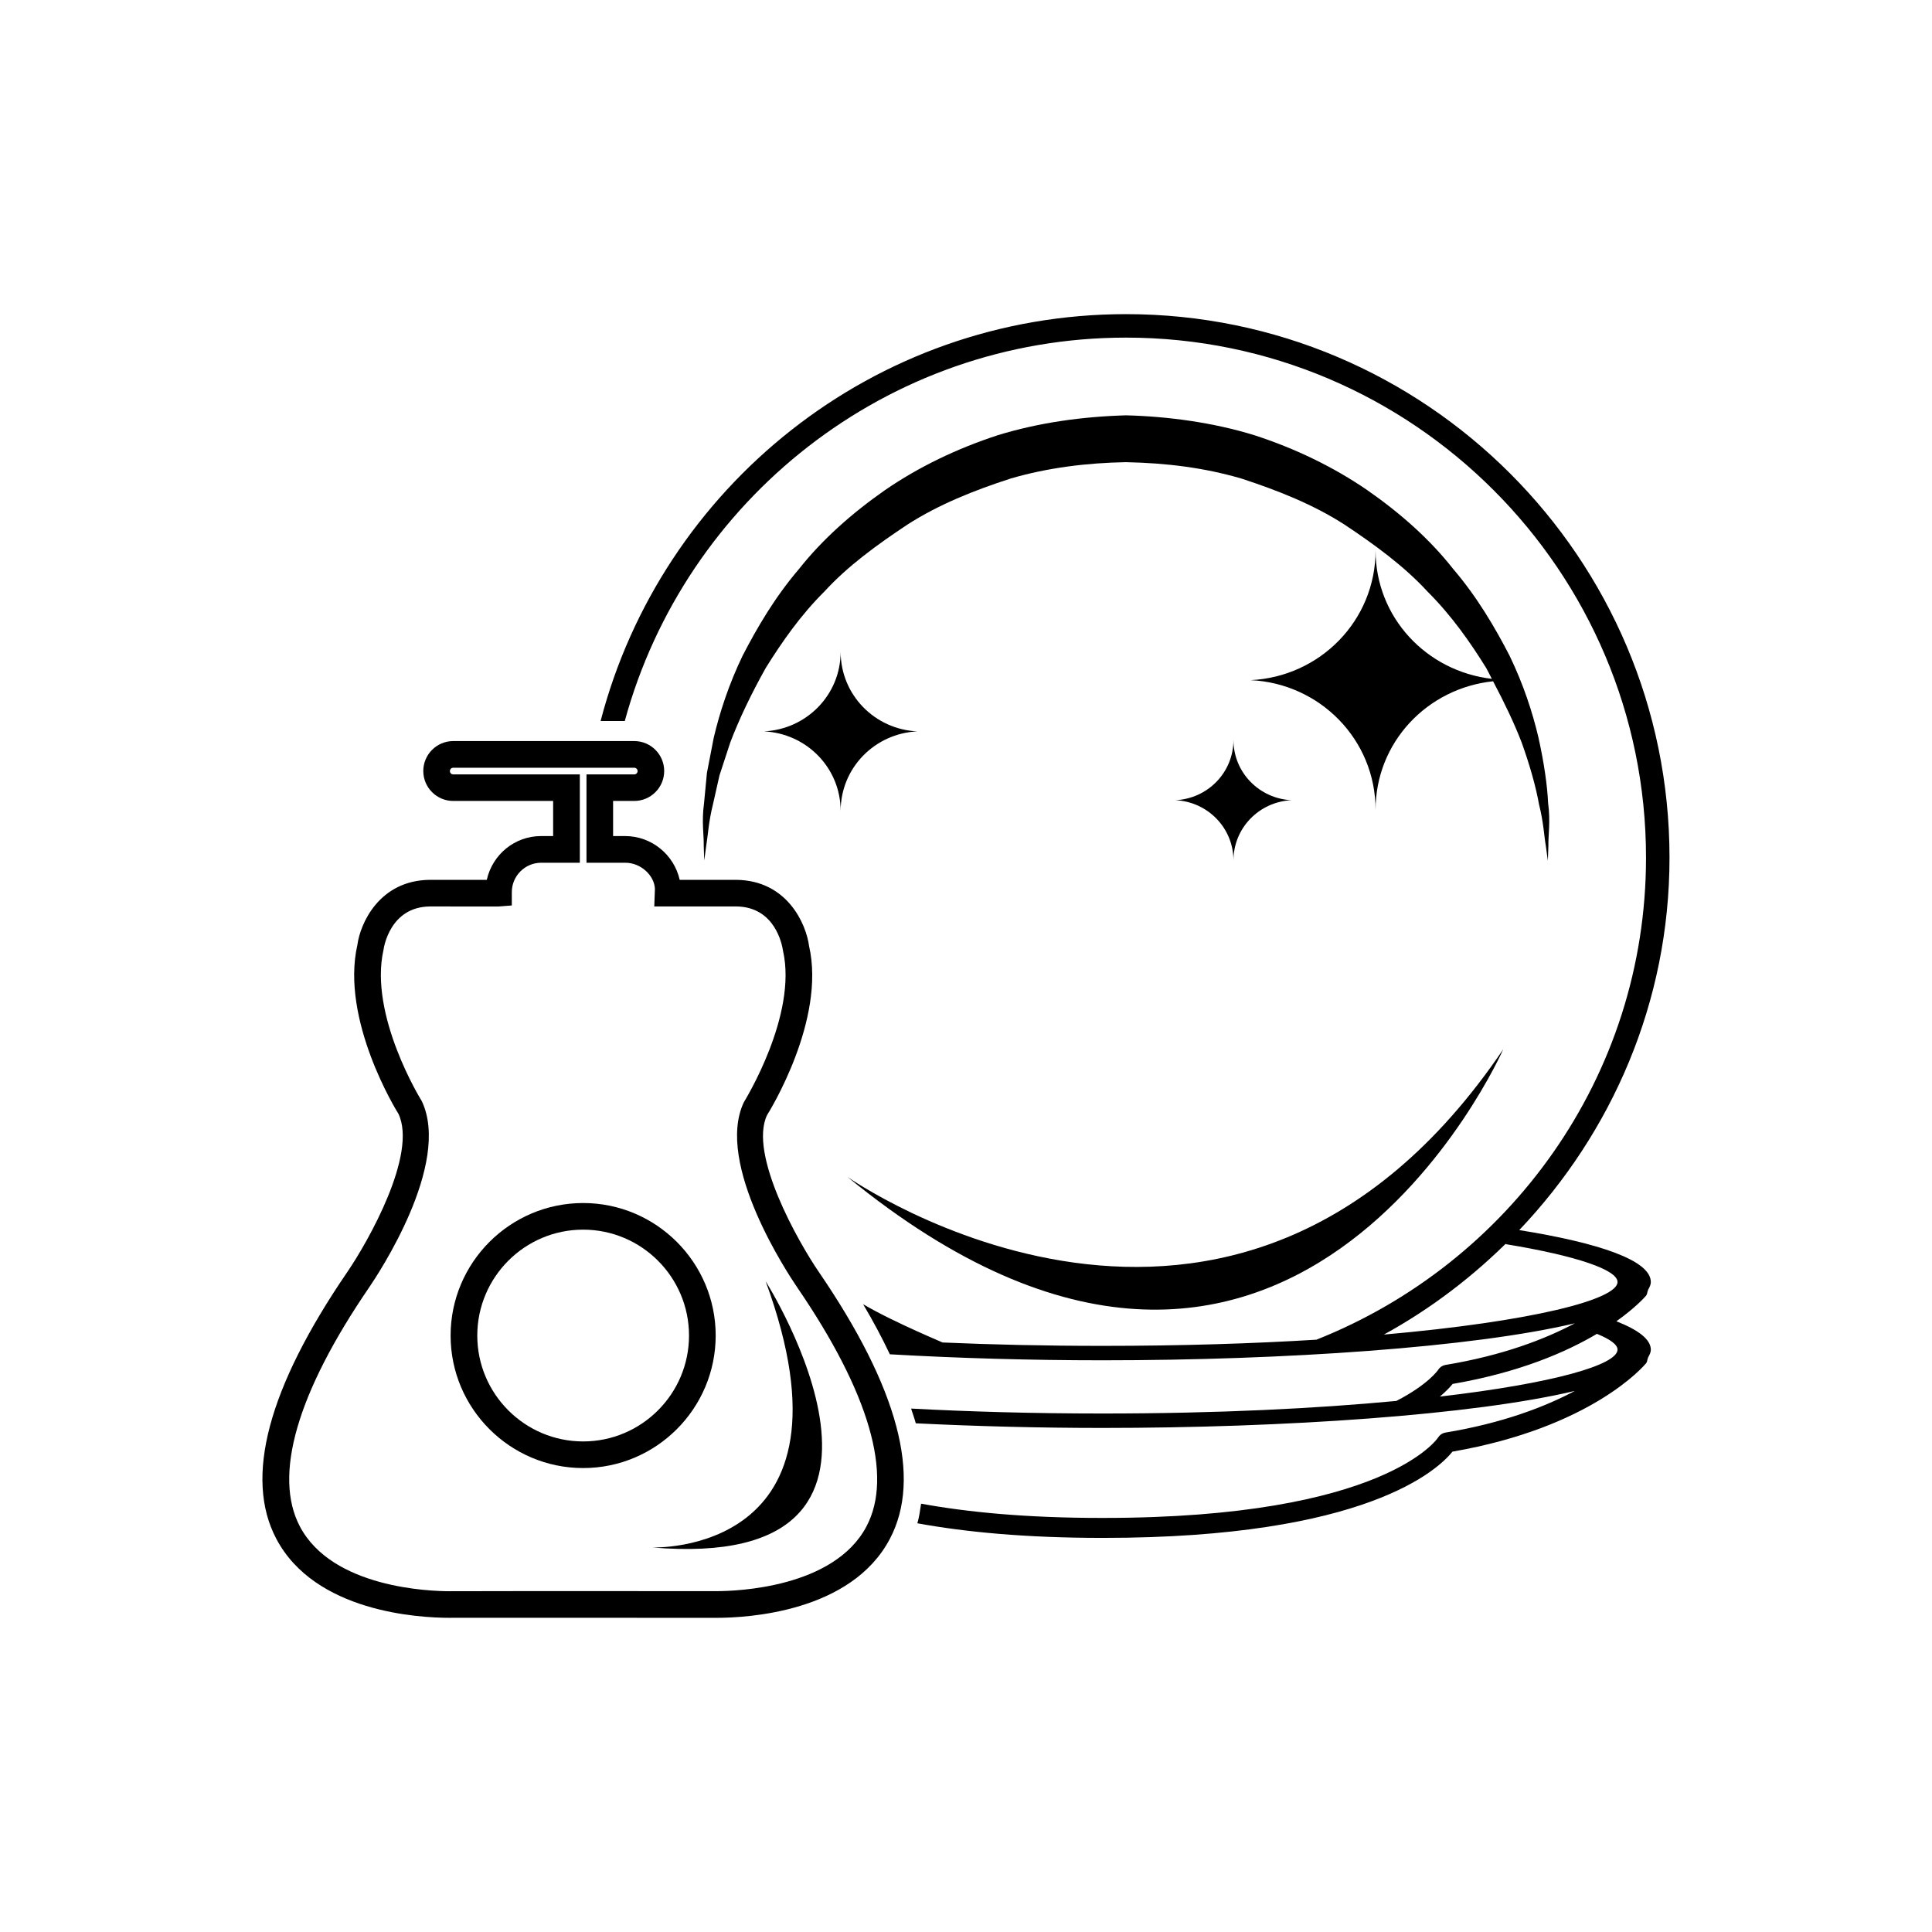
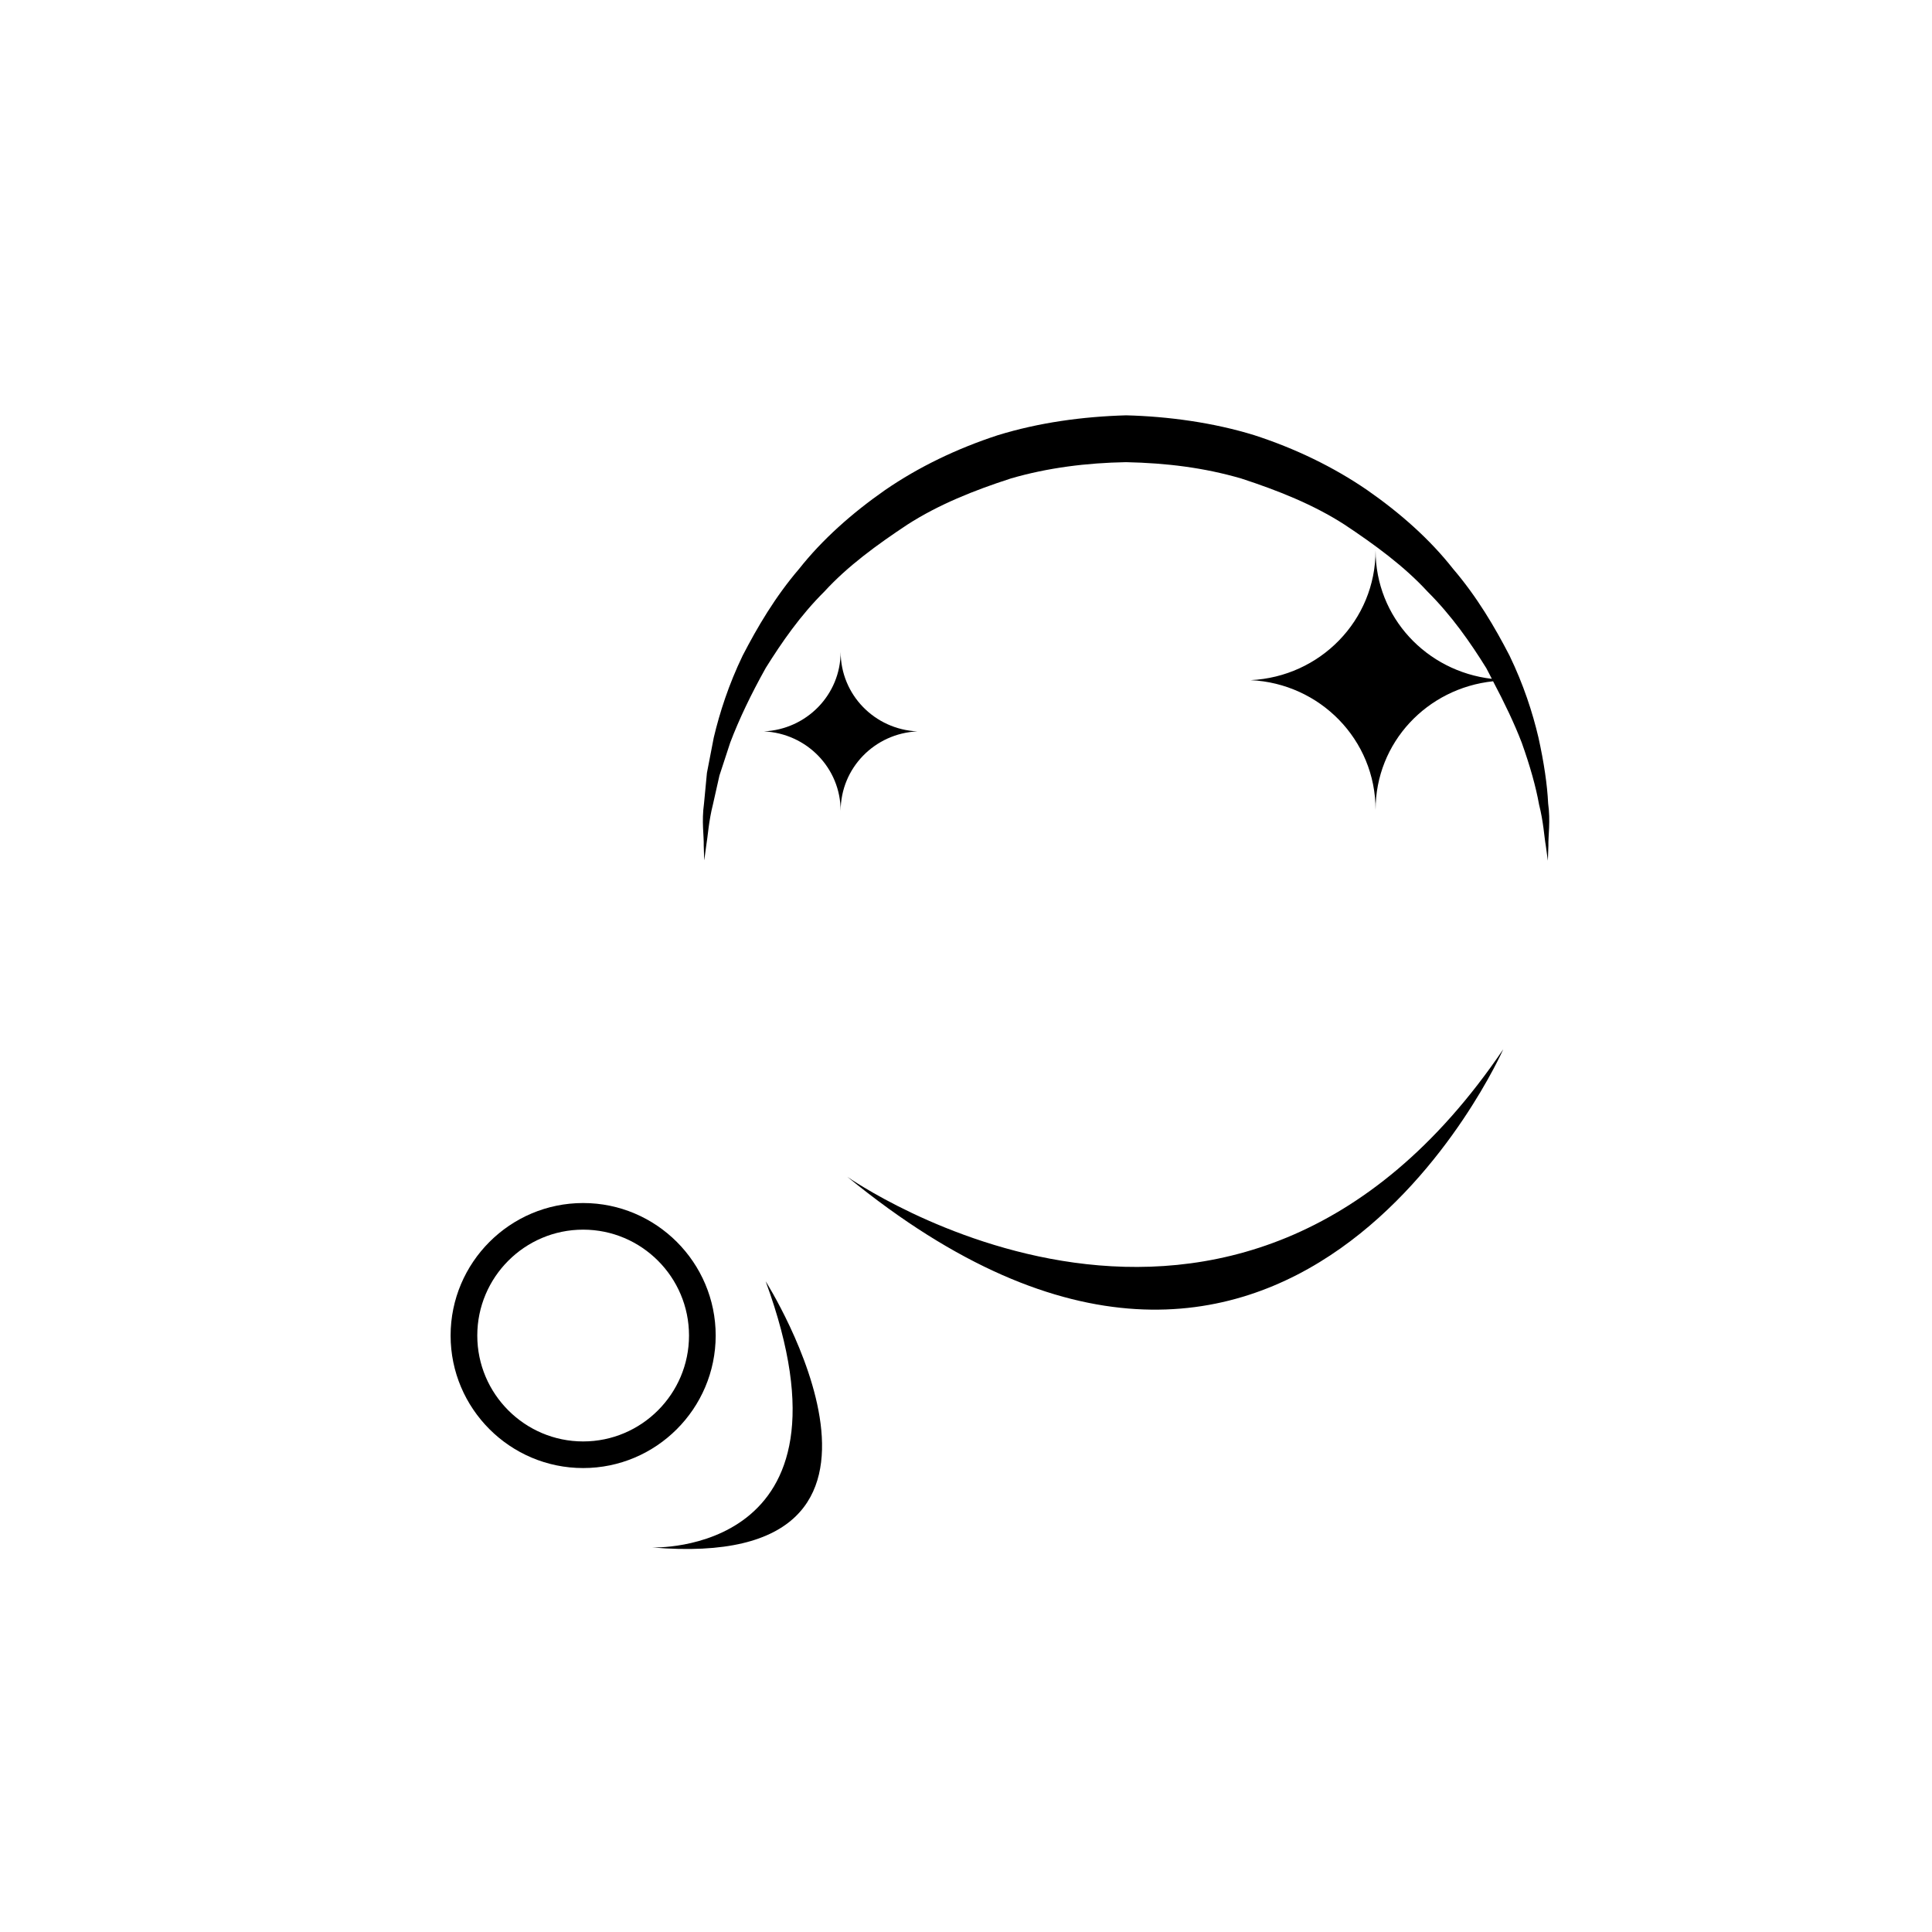
<svg xmlns="http://www.w3.org/2000/svg" fill="#000000" width="800px" height="800px" version="1.1" viewBox="144 144 512 512">
  <g>
-     <path d="m470.88 372.04c0-8.645 6.848-15.586 15.398-15.98-8.551-0.395-15.398-7.336-15.398-15.98 0 8.645-6.848 15.586-15.398 15.98 8.551 0.395 15.398 7.34 15.398 15.98z" />
    <path d="m366.78 358.92c0-11.414 9.035-20.562 20.324-21.098-11.289-0.52-20.324-9.684-20.324-21.098 0 11.414-9.035 20.562-20.324 21.098 11.289 0.535 20.324 9.684 20.324 21.098z" />
-     <path d="m333.92 572.74c-0.016 0-0.016 0 0 0l-69.559-0.016-1.195 0.016c-8.188 0-35.691-1.512-45.941-20.941-8.535-16.168-2.219-39.941 18.797-70.676 5.496-8.031 18.656-31.234 13.57-41.957-0.441-0.66-15.414-24.844-10.879-44.762 0.754-5.684 5.809-17.098 19.16-17.238h15.129c1.512-6.723 7.398-11.602 14.406-11.602h3.18v-9.305h-26.477c-4.375 0-7.934-3.559-7.934-7.934s3.559-7.934 7.934-7.934h47.973c4.375 0 7.934 3.559 7.934 7.934s-3.559 7.934-7.934 7.934h-5.606v9.305h3.18c7.055 0 12.988 4.977 14.469 11.602h15.02c13.398 0.156 18.469 11.555 19.27 17.555 4.473 19.602-10.5 43.801-11.148 44.809-4.894 10.359 8.266 33.582 13.762 41.598 21.004 30.715 27.332 54.488 18.797 70.676-10.215 19.426-37.719 20.938-45.906 20.938zm-48.539-7.086 48.539 0.016c5.117 0 31.094-0.82 39.707-17.16 7.117-13.477 0.754-35.426-18.391-63.387-2.25-3.305-21.836-32.684-14.121-48.996 0.332-0.582 14.266-23.113 10.391-40.164-0.219-1.449-2-11.637-12.391-11.746h-21.727l0.172-4.644c-0.125-3.449-3.606-6.941-7.887-6.941l-10.25 0.004v-23.41h12.66c0.488 0 0.883-0.395 0.883-0.883s-0.395-0.883-0.883-0.883h-47.973c-0.488 0-0.883 0.395-0.883 0.883s0.395 0.883 0.883 0.883l33.551-0.004v23.41l-10.25 0.004c-4.281 0-7.777 3.496-7.777 7.793v3.527l-3.481 0.27-18.23-0.004c-10.629 0.109-12.219 10.973-12.281 11.445-3.969 17.398 9.98 39.895 10.125 40.117 7.934 16.672-11.668 46.051-13.918 49.359-19.145 27.961-25.488 49.91-18.375 63.387 8.613 16.344 34.574 17.16 39.707 17.16z" />
    <path d="m298.54 533.05c-19.363 0-35.125-15.762-35.125-35.109 0-19.363 15.762-35.125 35.125-35.125s35.125 15.762 35.125 35.125c-0.016 19.352-15.758 35.109-35.125 35.109zm0-63.18c-15.477 0-28.055 12.594-28.055 28.07 0 15.461 12.594 28.055 28.055 28.055 15.461 0 28.055-12.594 28.055-28.055 0.004-15.492-12.594-28.07-28.055-28.07z" />
    <path d="m368.57 455.88s102.3 71.887 173.81-33.816c0-0.004-57.008 129.4-173.81 33.816z" />
    <path d="m554.27 356.86c-0.234-4.863-1.086-10.723-2.566-17.414-1.559-6.644-3.969-14.059-7.668-21.711-3.891-7.527-8.598-15.555-14.973-23.004-6.078-7.746-13.918-14.719-22.75-20.859-8.895-6.109-19.051-11.02-29.883-14.531-10.832-3.352-22.859-4.992-34.008-5.273-11.57 0.332-23.113 1.922-34.008 5.273-10.816 3.527-20.988 8.422-29.883 14.547-8.816 6.156-16.656 13.145-22.75 20.859-6.391 7.461-11.082 15.492-14.973 23.004-3.684 7.652-6.078 15.066-7.652 21.711-0.645 3.336-1.242 6.473-1.812 9.367-0.27 2.945-0.535 5.637-0.77 8.078-0.676 4.848 0 8.598-0.078 11.18 0.078 2.363 0.125 3.574 0.125 3.793h0.031c0.031-0.203 0.188-1.418 0.504-3.746 0.441-2.535 0.629-6.406 1.793-11.004 0.52-2.297 1.102-4.848 1.715-7.621 0.883-2.707 1.844-5.637 2.867-8.754 2.332-6.141 5.512-12.785 9.398-19.742 4.219-6.754 9.133-13.887 15.57-20.277 6.125-6.691 13.871-12.344 21.996-17.727 8.25-5.305 17.68-9.07 27.363-12.203 9.824-2.867 20.168-4.141 30.543-4.328 10.77 0.234 20.641 1.449 30.543 4.328 9.684 3.164 19.113 6.894 27.363 12.219 8.109 5.383 15.855 11.066 21.996 17.742 6.422 6.406 11.367 13.508 15.57 20.277 0.551 0.977 0.961 1.891 1.48 2.852-17.27-1.984-30.812-16.246-30.812-34.039 0 18.609-14.738 33.504-33.125 34.387 18.391 0.867 33.125 15.777 33.125 34.387 0-17.918 13.699-32.258 31.141-34.086 3.008 5.684 5.637 11.18 7.59 16.262 2.203 6.172 3.762 11.715 4.598 16.422 1.18 4.629 1.34 8.391 1.793 10.941 0.348 2.566 0.535 3.922 0.535 3.922s0.047-1.371 0.141-3.953c-0.07-2.617 0.594-6.477-0.07-11.277z" />
-     <path d="m546.62 469.98c24.512-25.789 39.816-60.363 39.816-98.699 0-79.414-64.598-144.03-144.03-144.03-66.895 0-123.12 45.91-139.24 107.83h6.406c15.949-58.473 69.383-101.61 132.83-101.61 75.996 0 137.81 61.828 137.81 137.81 0 58.109-36.352 107.52-87.348 127.75-16.688 1.023-35.691 1.637-56.711 1.637-15.258 0-29.395-0.332-42.414-0.898 1.922 0.723-12.578-5.164-21.004-10.141 2.738 4.598 5.055 8.988 7.086 13.273 18.074 1.039 37.328 1.59 56.332 1.59 48.098 0 98.211-3.387 125.21-9.809-7.824 4.156-19.02 8.516-34.371 11.051-0.754 0.141-1.434 0.598-1.844 1.258-0.047 0.094-2.644 3.906-11.082 8.266-21.16 2-47.199 3.336-77.918 3.336-18.578 0-35.473-0.504-50.695-1.309 0.395 1.289 0.914 2.644 1.242 3.906 16.059 0.789 32.844 1.227 49.453 1.227 48.098 0 98.211-3.387 125.21-9.809-7.824 4.156-19.02 8.516-34.371 11.051-0.754 0.141-1.434 0.598-1.844 1.258-0.125 0.219-14.074 21.348-88.734 21.348h-0.535c-20.027 0-35.566-1.543-47.766-3.777-0.27 1.762-0.504 3.543-0.992 5.195 12.625 2.312 28.605 3.871 49.027 3.871h0.27c69.668 0 88.703-18.121 92.512-22.859 36.918-6.391 50.711-22.719 51.293-23.395 0.27-0.348 0.332-0.754 0.41-1.148 0.094-0.125 0.062-0.27 0.141-0.395 0-0.016 0.016-0.047 0.016-0.062 0.379-0.66 0.707-1.324 0.707-2 0-2.785-3.402-5.289-9.133-7.543 5.133-3.652 7.621-6.488 7.856-6.769 0.27-0.348 0.332-0.754 0.41-1.148 0.094-0.125 0.062-0.27 0.141-0.395 0-0.016 0.016-0.047 0.016-0.062 0.379-0.66 0.707-1.324 0.707-2 0.035-5.777-13.711-10.391-34.871-13.793zm26.043 31.676c0 4.031-16.91 8.941-47.074 12.453 1.637-1.387 2.738-2.566 3.371-3.352 17.773-3.07 30.07-8.438 38.242-13.273 3.508 1.434 5.461 2.852 5.461 4.172zm-61.922-3.981c12.5-6.848 23.82-15.508 33.785-25.566-0.52 0.535-1.039 1.07-1.574 1.59 19.176 3.148 29.711 6.879 29.711 10.043 0 4.644-22.547 10.469-61.922 13.934z" />
    <path d="m316.79 554.09s56.852 2.297 30.117-70.535c0 0 48.867 77.227-30.117 70.535z" />
  </g>
</svg>